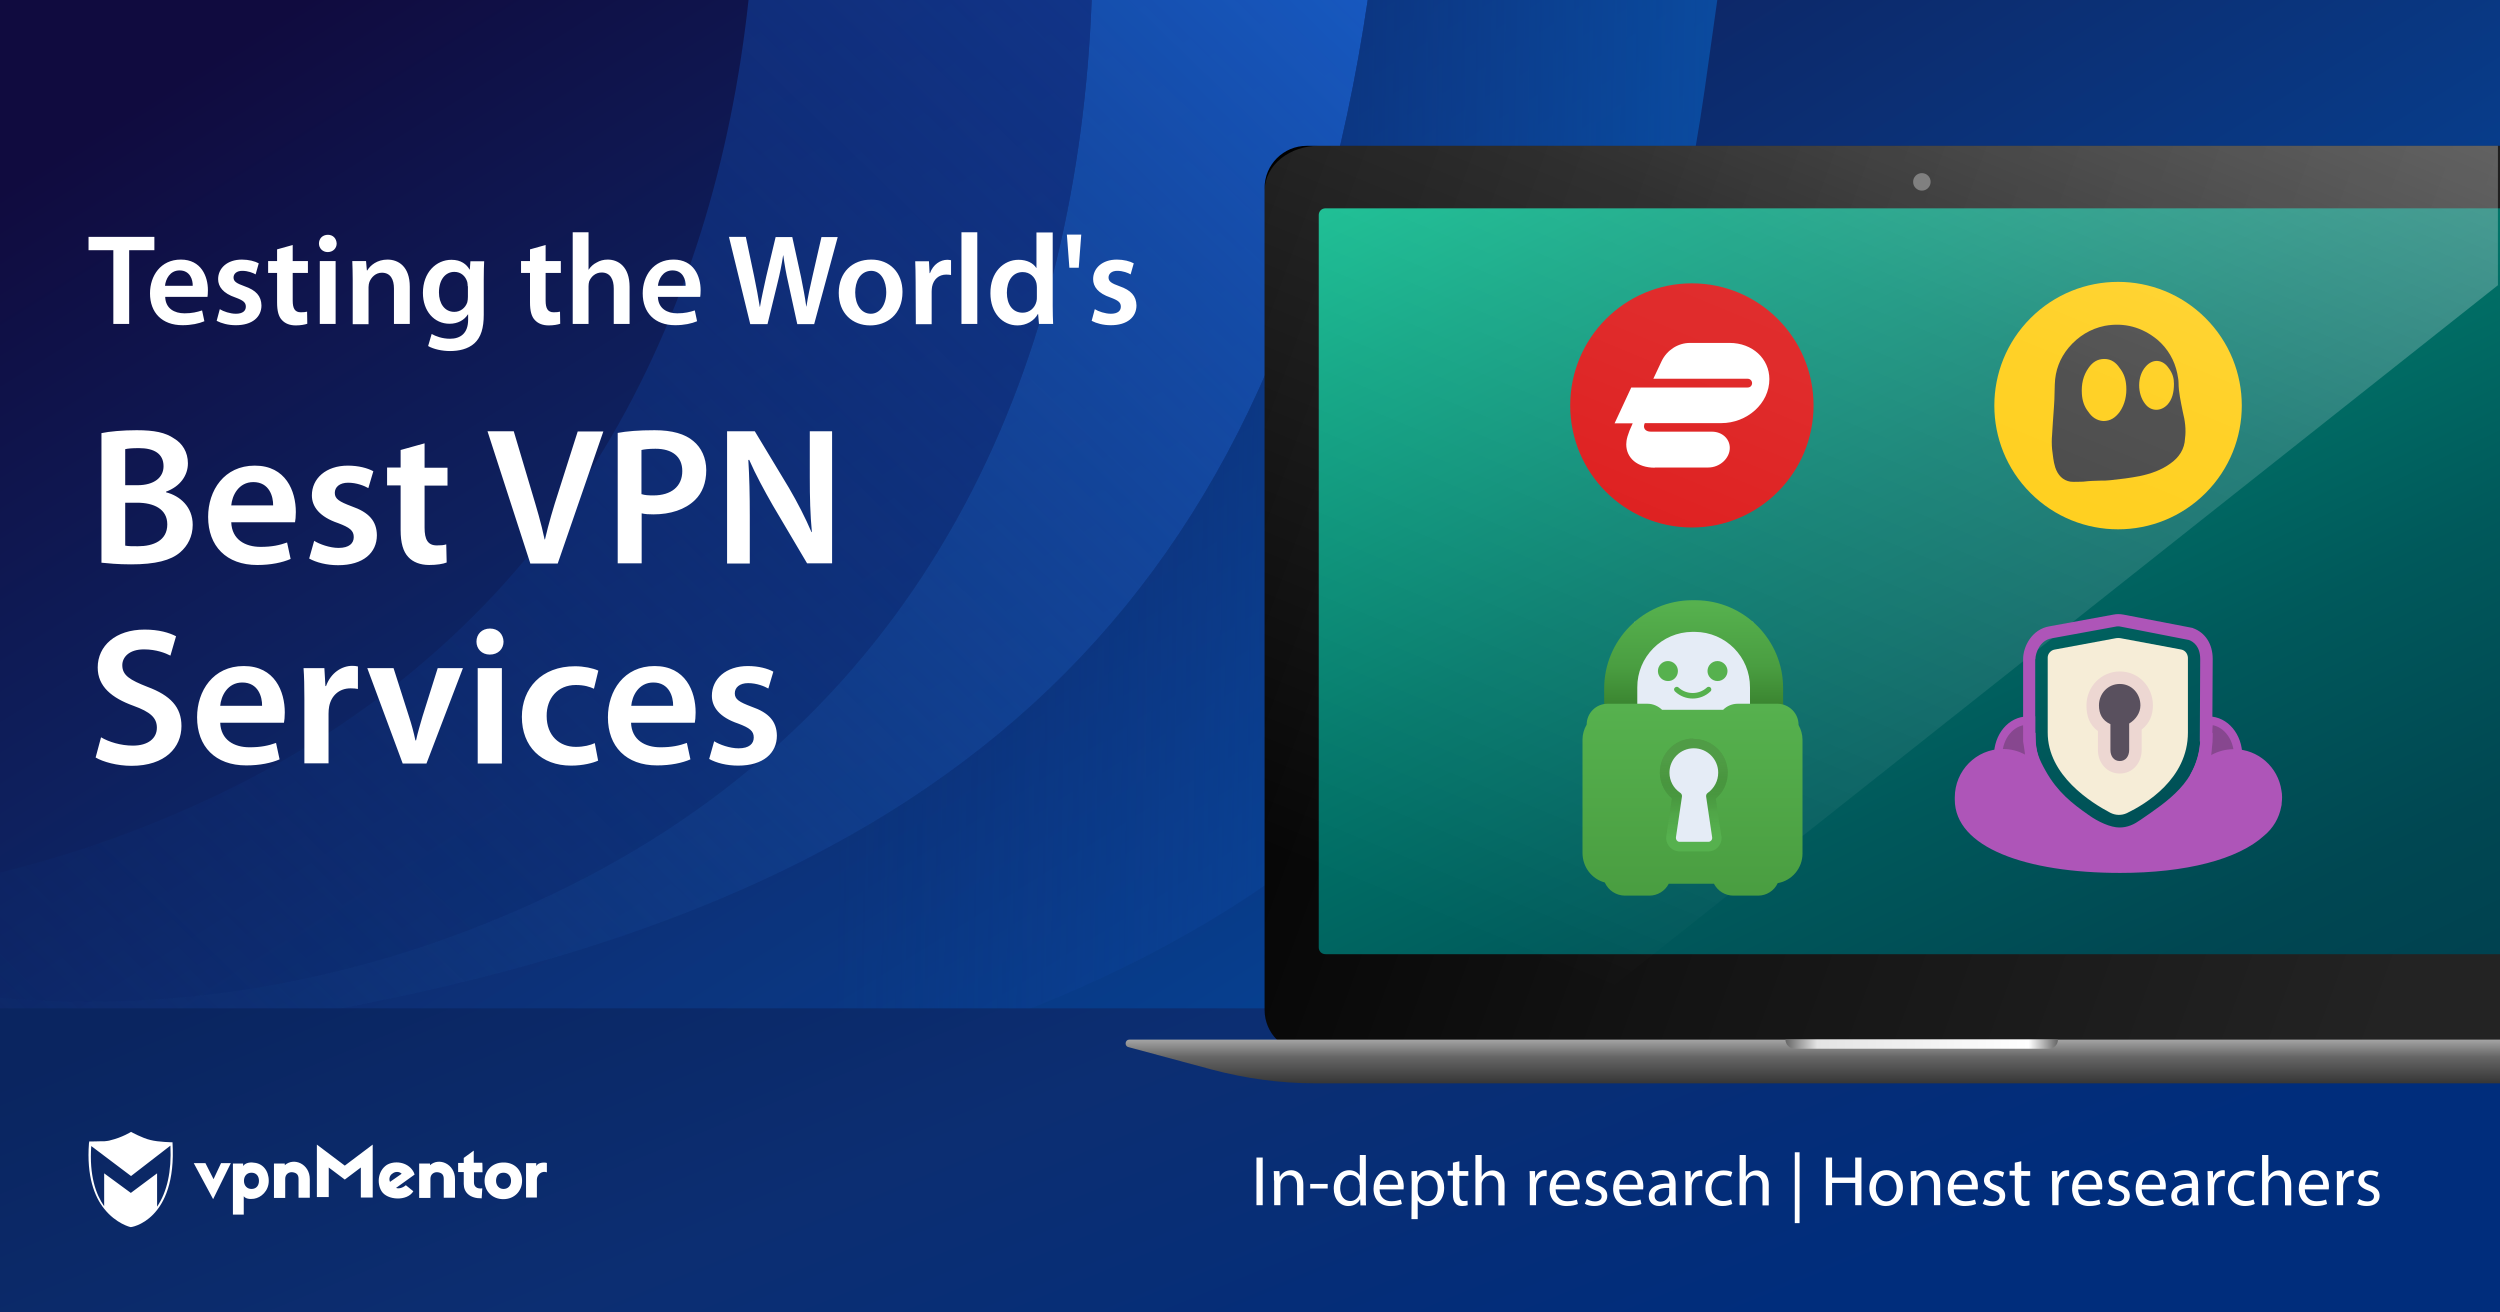
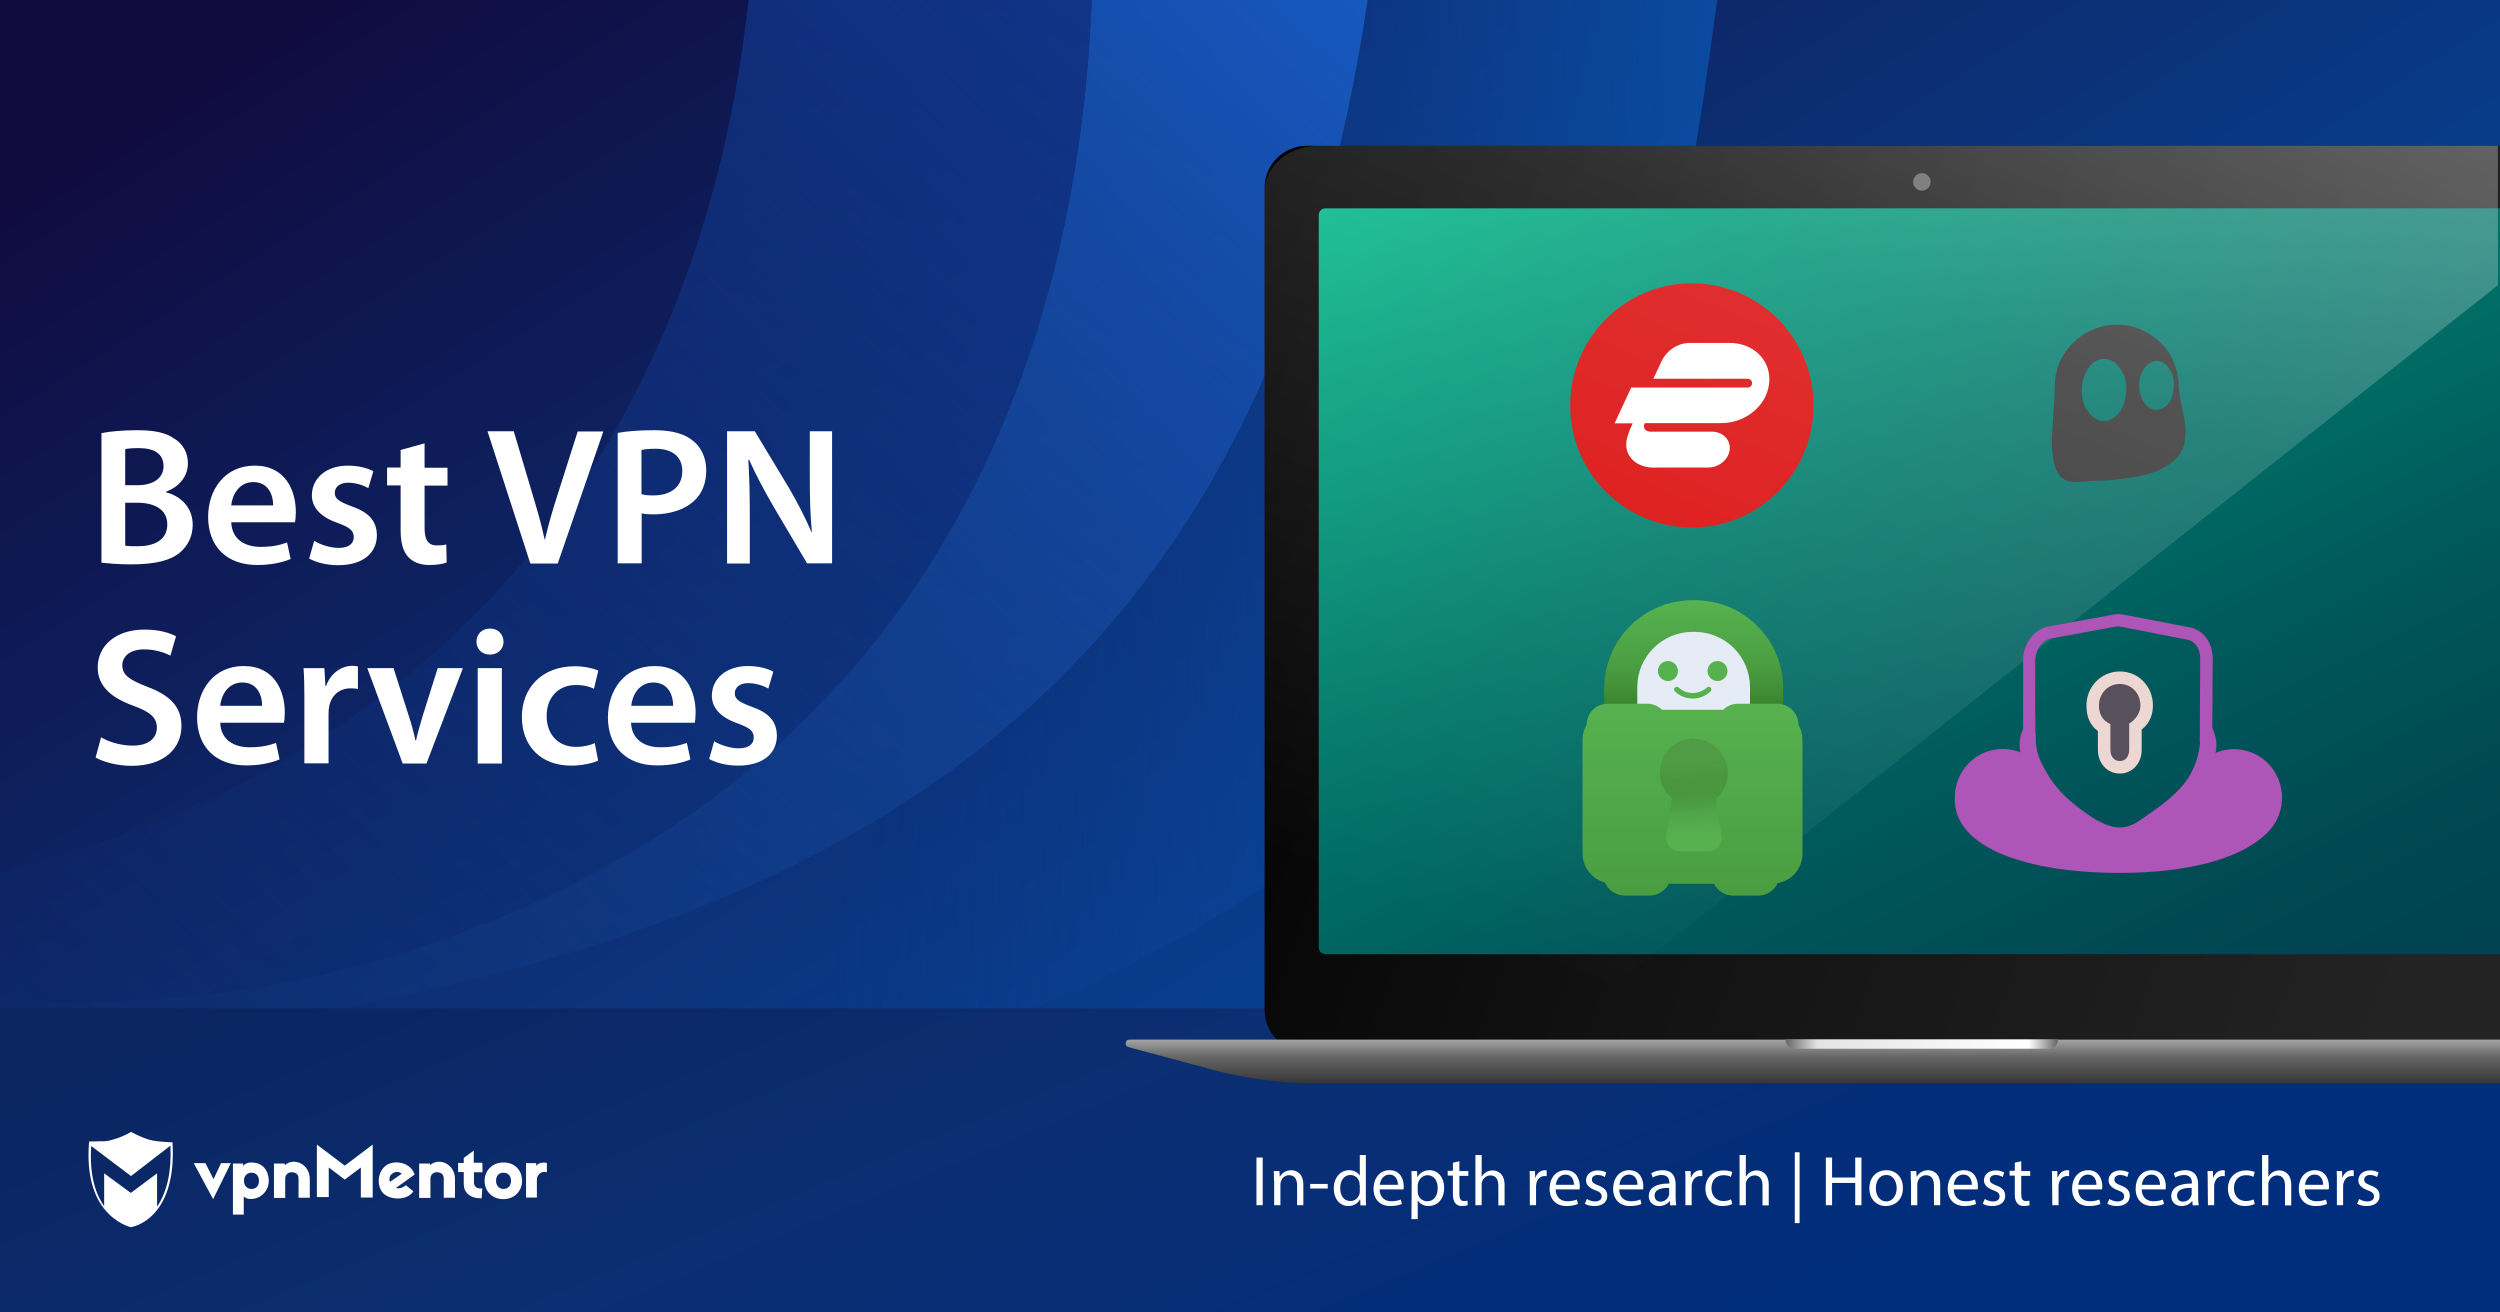
<svg xmlns="http://www.w3.org/2000/svg" version="1.1" id="Шар_1" x="0px" y="0px" viewBox="0 0 1200 630" style="enable-background:new 0 0 1200 630;" xml:space="preserve">
  <rect x="0" y="0" width="1200" height="630" fill="#808080" stroke="none" />
  <style type="text/css">
	.st0{fill:url(#SVGID_1_);}
	.st1{fill:url(#SVGID_2_);}
	.st2{fill:url(#SVGID_3_);}
	.st3{fill:url(#SVGID_4_);}
	.st4{fill:url(#SVGID_5_);}
	.st5{fill:#FFFFFF;}
	.st6{fill:url(#SVGID_6_);}
	.st7{fill:url(#SVGID_7_);}
	.st8{fill:#606060;}
	.st9{fill:url(#SVGID_8_);}
	.st10{fill:url(#SVGID_9_);}
	.st11{fill:#FFC900;}
	.st12{fill:#323232;}
	.st13{fill:#DB0B0B;}
	.st14{opacity:0.3;fill:url(#SVGID_10_);enable-background:new    ;}
	.st15{fill:#F6EDD7;}
	.st16{fill:#AE55B8;}
	.st17{fill:#87478F;stroke:#AE55B8;stroke-width:4;stroke-miterlimit:10;}
	.st18{fill:#59505E;}
	.st19{fill:#EDD7D2;}
	.st20{fill:#E5ECF6;}
	.st21{fill:url(#Path_29048_1_);}
	.st22{fill:url(#Path_29049_1_);}
	.st23{fill:#56B14E;}
	.st24{fill:url(#Path_28989_1_);}
	.st25{fill:url(#Path_28991_1_);}
</style>
  <linearGradient id="SVGID_1_" gradientUnits="userSpaceOnUse" x1="329.912" y1="-689.501" x2="769.168" y2="11.769" gradientTransform="matrix(1 0 0 1 0 573.307)">
    <stop offset="0" style="stop-color:#100B3F" />
    <stop offset="0.525" style="stop-color:#0C2E72" />
    <stop offset="0.995" style="stop-color:#024CA5" />
  </linearGradient>
  <path class="st0" d="M0,0h1200v630H0V0z" />
  <linearGradient id="SVGID_2_" gradientUnits="userSpaceOnUse" x1="650.455" y1="-687.501" x2="34" y2="-50.301" gradientTransform="matrix(1 0 0 1 0 573.307)">
    <stop offset="0" style="stop-color:#133C99" />
    <stop offset="1" style="stop-color:#0C2F75;stop-opacity:0.1" />
  </linearGradient>
  <path class="st1" d="M524,0c-6.4,168.4-73.1,336.9-250.8,425.4C183.7,470,88.7,486.8,0,479.1v-60.3c37.7-9.2,75.3-22.8,112-41  C272.8,297.7,342.8,151.9,359.3,0H524z" />
  <linearGradient id="SVGID_3_" gradientUnits="userSpaceOnUse" x1="649.869" y1="-579.722" x2="84.066" y2="5.122" gradientTransform="matrix(1 0 0 1 0 573.307)">
    <stop offset="0" style="stop-color:#1758BF" />
    <stop offset="1" style="stop-color:#12397F;stop-opacity:0.1" />
  </linearGradient>
  <path class="st2" d="M656.5,0c-44.9,303.7-214,435-508.4,486.8C97.7,495.6,48.2,498.9,0,497.1V479c88.7,7.8,183.7-9.1,273.2-53.7  C450.9,336.9,517.6,168.4,524,0H656.5z" />
  <linearGradient id="SVGID_4_" gradientUnits="userSpaceOnUse" x1="936.034" y1="-294.207" x2="402.684" y2="-302.197" gradientTransform="matrix(1 0 0 1 0 573.307)">
    <stop offset="0" style="stop-color:#0859B2" />
    <stop offset="1" style="stop-color:#0F3B93;stop-opacity:0.1" />
  </linearGradient>
  <path class="st3" d="M818.2,43.3c-43.9,306.8-213.1,439.1-508.9,491.1C199.3,553.7,92.6,546.5,0,518.2v-21.1  c48.2,1.8,97.7-1.5,148.1-10.4C442.5,435,611.6,303.7,656.5,0h167.8C824.3,0,820.3,28.3,818.2,43.3z" />
  <linearGradient id="SVGID_5_" gradientUnits="userSpaceOnUse" x1="662.164" y1="134.659" x2="498.428" y2="-262.448" gradientTransform="matrix(1 0 0 1 0 573.307)">
    <stop offset="0" style="stop-color:#002D7C" />
    <stop offset="0.525" style="stop-color:#0C2E72" />
    <stop offset="0.995" style="stop-color:#0A2560" />
  </linearGradient>
  <path class="st4" d="M0,484h1200v146.4H0V484z" />
  <g>
    <g>
      <path class="st5" d="M606.1,555.6v22.9h-3v-22.9H606.1z M611.5,566.6c0-1.7,0-3.1-0.1-4.5h2.7l0.2,2.7h0.1    c0.8-1.6,2.7-3.1,5.4-3.1c2.3,0,5.8,1.4,5.8,7v9.8h-3V569c0-2.7-1-4.9-3.8-4.9c-2,0-3.5,1.4-4,3.1c-0.1,0.4-0.2,0.9-0.2,1.4v9.9    h-3v-11.9H611.5L611.5,566.6z M637.3,568.3v2.2h-8.4v-2.2H637.3z M655.6,554.4v19.9c0,1.5,0,3.1,0.1,4.3H653l-0.1-2.9h-0.1    c-0.9,1.8-2.9,3.2-5.6,3.2c-4,0-7-3.4-7-8.4c0-5.5,3.4-8.8,7.4-8.8c2.5,0,4.2,1.2,5,2.5h0.1v-9.8H655.6L655.6,554.4z M652.6,568.8    c0-0.4,0-0.9-0.1-1.3c-0.4-1.9-2.1-3.5-4.3-3.5c-3.1,0-4.9,2.7-4.9,6.4c0,3.3,1.6,6.1,4.9,6.1c2,0,3.8-1.3,4.4-3.6    c0.1-0.4,0.1-0.8,0.1-1.3v-2.8L652.6,568.8L652.6,568.8z M662.2,570.9c0.1,4,2.7,5.7,5.6,5.7c2.1,0,3.4-0.4,4.6-0.8l0.5,2.1    c-1.1,0.5-2.9,1-5.5,1c-5.1,0-8.1-3.3-8.1-8.3s2.9-8.9,7.7-8.9c5.4,0,6.8,4.7,6.8,7.8c0,0.6-0.1,1.1-0.1,1.4H662.2z M671,568.7    c0-1.9-0.8-4.9-4.1-4.9c-3,0-4.4,2.8-4.6,4.9H671L671,568.7z M677.6,567.5c0-2.1-0.1-3.8-0.1-5.4h2.7l0.1,2.8h0.1    c1.2-2,3.2-3.2,5.8-3.2c4,0,7,3.4,7,8.4c0,5.9-3.6,8.8-7.5,8.8c-2.2,0-4.1-1-5.1-2.6h-0.1v8.9h-3L677.6,567.5z M680.5,571.9    c0,0.4,0.1,0.8,0.1,1.2c0.5,2.1,2.3,3.5,4.5,3.5c3.2,0,5-2.6,5-6.4c0-3.3-1.7-6.1-4.9-6.1c-2,0-3.9,1.5-4.5,3.7    c-0.1,0.4-0.2,0.8-0.2,1.2L680.5,571.9L680.5,571.9z M700.5,557.4v4.7h4.3v2.3h-4.3v8.9c0,2,0.6,3.2,2.2,3.2    c0.8,0,1.4-0.1,1.7-0.2l0.1,2.2c-0.6,0.2-1.5,0.4-2.7,0.4c-1.4,0-2.5-0.4-3.2-1.3c-0.8-0.9-1.2-2.3-1.2-4.3v-9h-2.5V562h2.5v-3.9    L700.5,557.4L700.5,557.4z M708.2,554.4h3v10.3h0.1c0.5-0.8,1.2-1.6,2.1-2.1c0.9-0.5,1.9-0.8,3.1-0.8c2.2,0,5.7,1.4,5.7,7v9.8h-3    v-9.5c0-2.7-1-4.9-3.8-4.9c-1.9,0-3.5,1.4-4,3c-0.2,0.4-0.2,0.8-0.2,1.4v9.9h-3L708.2,554.4L708.2,554.4z M734.3,567.2    c0-1.9,0-3.6-0.1-5.1h2.6l0.1,3.2h0.1c0.7-2.2,2.5-3.6,4.6-3.6c0.3,0,0.6,0,0.8,0.1v2.8c-0.3-0.1-0.6-0.1-1-0.1    c-2.1,0-3.6,1.6-4,3.8c-0.1,0.4-0.1,0.9-0.1,1.4v8.8h-3L734.3,567.2L734.3,567.2z M746.7,570.9c0.1,4,2.7,5.7,5.6,5.7    c2.1,0,3.4-0.4,4.6-0.8l0.5,2.1c-1.1,0.5-2.9,1-5.5,1c-5.1,0-8.1-3.3-8.1-8.3s2.9-8.9,7.7-8.9c5.4,0,6.8,4.7,6.8,7.8    c0,0.6-0.1,1.1-0.1,1.4H746.7z M755.5,568.7c0-1.9-0.8-4.9-4.1-4.9c-3,0-4.4,2.8-4.6,4.9H755.5L755.5,568.7z M761.7,575.5    c0.9,0.6,2.4,1.2,3.9,1.2c2.2,0,3.2-1.1,3.2-2.4c0-1.4-0.8-2.2-3.1-3c-3-1.1-4.4-2.7-4.4-4.7c0-2.7,2.1-4.8,5.7-4.8    c1.7,0,3.1,0.5,4,1l-0.7,2.2c-0.6-0.4-1.8-1-3.4-1c-1.8,0-2.8,1-2.8,2.2c0,1.4,1,2,3.1,2.8c2.9,1.1,4.3,2.5,4.3,5    c0,2.9-2.2,4.9-6.2,4.9c-1.8,0-3.5-0.4-4.6-1.1L761.7,575.5L761.7,575.5z M777.2,570.9c0.1,4,2.7,5.7,5.6,5.7    c2.1,0,3.4-0.4,4.6-0.8l0.5,2.1c-1.1,0.5-2.9,1-5.5,1c-5.1,0-8.1-3.3-8.1-8.3s2.9-8.9,7.7-8.9c5.4,0,6.8,4.7,6.8,7.8    c0,0.6-0.1,1.1-0.1,1.4H777.2z M786,568.7c0-1.9-0.8-4.9-4.1-4.9c-3,0-4.4,2.8-4.6,4.9H786L786,568.7z M801.7,578.6l-0.2-2.1h-0.1    c-0.9,1.3-2.7,2.4-5,2.4c-3.3,0-5-2.3-5-4.7c0-4,3.5-6.2,9.9-6.1v-0.3c0-1.4-0.4-3.8-3.7-3.8c-1.5,0-3.1,0.5-4.3,1.2l-0.7-2    c1.4-0.9,3.3-1.5,5.4-1.5c5,0,6.3,3.4,6.3,6.7v6.2c0,1.4,0.1,2.8,0.3,3.9L801.7,578.6L801.7,578.6z M801.2,570.2    c-3.3-0.1-7,0.5-7,3.7c0,1.9,1.3,2.9,2.8,2.9c2.1,0,3.5-1.4,4-2.8c0.1-0.3,0.2-0.6,0.2-1V570.2L801.2,570.2z M809,567.2    c0-1.9,0-3.6-0.1-5.1h2.6l0.1,3.2h0.1c0.7-2.2,2.5-3.6,4.6-3.6c0.3,0,0.6,0,0.8,0.1v2.8c-0.3-0.1-0.6-0.1-1-0.1    c-2.1,0-3.6,1.6-4,3.8c-0.1,0.4-0.1,0.9-0.1,1.4v8.8h-3L809,567.2L809,567.2z M831.5,577.9c-0.8,0.4-2.5,1-4.7,1    c-5,0-8.2-3.4-8.2-8.4c0-5.1,3.5-8.7,8.8-8.7c1.8,0,3.3,0.4,4.1,0.8l-0.7,2.3c-0.7-0.4-1.8-0.8-3.5-0.8c-3.8,0-5.8,2.8-5.8,6.2    c0,3.8,2.4,6.2,5.7,6.2c1.7,0,2.8-0.4,3.7-0.8L831.5,577.9L831.5,577.9z M835,554.4h3v10.3h0.1c0.5-0.8,1.2-1.6,2.1-2.1    c0.9-0.5,1.9-0.8,3.1-0.8c2.2,0,5.7,1.4,5.7,7v9.8h-3v-9.5c0-2.7-1-4.9-3.8-4.9c-1.9,0-3.5,1.4-4,3c-0.2,0.4-0.2,0.8-0.2,1.4v9.9    h-3L835,554.4L835,554.4z M863.8,553.1v34h-2.3v-34H863.8z M879.4,555.6v9.6h11.1v-9.6h3v22.9h-3v-10.7h-11.1v10.7h-3v-22.9H879.4    z M913.4,570.2c0,6.1-4.2,8.7-8.2,8.7c-4.5,0-7.9-3.3-7.9-8.5c0-5.5,3.6-8.7,8.2-8.7C910.2,561.7,913.4,565.2,913.4,570.2z     M900.4,570.4c0,3.6,2.1,6.3,5,6.3s5-2.7,5-6.4c0-2.8-1.4-6.3-4.9-6.3C901.9,564,900.4,567.2,900.4,570.4z M917.2,566.6    c0-1.7,0-3.1-0.1-4.5h2.7l0.2,2.7h0.1c0.8-1.6,2.7-3.1,5.4-3.1c2.3,0,5.8,1.4,5.8,7v9.8h-3V569c0-2.7-1-4.9-3.8-4.9    c-2,0-3.5,1.4-4,3.1c-0.1,0.4-0.2,0.9-0.2,1.4v9.9h-3v-11.9H917.2L917.2,566.6z M937.8,570.9c0.1,4,2.7,5.7,5.6,5.7    c2.1,0,3.4-0.4,4.6-0.8l0.5,2.1c-1.1,0.5-2.9,1-5.5,1c-5.1,0-8.1-3.3-8.1-8.3s2.9-8.9,7.7-8.9c5.4,0,6.8,4.7,6.8,7.8    c0,0.6-0.1,1.1-0.1,1.4H937.8z M946.5,568.7c0-1.9-0.8-4.9-4.1-4.9c-3,0-4.4,2.8-4.6,4.9H946.5L946.5,568.7z M952.7,575.5    c0.9,0.6,2.4,1.2,3.9,1.2c2.2,0,3.2-1.1,3.2-2.4c0-1.4-0.8-2.2-3.1-3c-3-1.1-4.4-2.7-4.4-4.7c0-2.7,2.1-4.8,5.7-4.8    c1.7,0,3.1,0.5,4,1l-0.7,2.2c-0.6-0.4-1.8-1-3.4-1c-1.8,0-2.8,1-2.8,2.2c0,1.4,1,2,3.1,2.8c2.9,1.1,4.3,2.5,4.3,5    c0,2.9-2.2,4.9-6.2,4.9c-1.8,0-3.5-0.4-4.6-1.1L952.7,575.5L952.7,575.5z M970.2,557.4v4.7h4.3v2.3h-4.3v8.9c0,2,0.6,3.2,2.2,3.2    c0.8,0,1.4-0.1,1.7-0.2l0.1,2.2c-0.6,0.2-1.5,0.4-2.7,0.4c-1.4,0-2.5-0.4-3.2-1.3c-0.8-0.9-1.2-2.3-1.2-4.3v-9h-2.5V562h2.5v-3.9    L970.2,557.4L970.2,557.4z M985,567.2c0-1.9,0-3.6-0.1-5.1h2.6l0.1,3.2h0.1c0.7-2.2,2.5-3.6,4.6-3.6c0.3,0,0.6,0,0.9,0.1v2.8    c-0.3-0.1-0.6-0.1-1-0.1c-2.1,0-3.6,1.6-4,3.8c-0.1,0.4-0.1,0.9-0.1,1.4v8.8h-3L985,567.2L985,567.2z M997.5,570.9    c0.1,4,2.7,5.7,5.6,5.7c2.1,0,3.4-0.4,4.6-0.8l0.5,2.1c-1.1,0.5-2.9,1-5.5,1c-5.1,0-8.1-3.3-8.1-8.3s2.9-8.9,7.7-8.9    c5.4,0,6.8,4.7,6.8,7.8c0,0.6-0.1,1.1-0.1,1.4H997.5z M1006.3,568.7c0-1.9-0.8-4.9-4.1-4.9c-3,0-4.4,2.8-4.6,4.9H1006.3    L1006.3,568.7z M1012.5,575.5c0.9,0.6,2.4,1.2,3.9,1.2c2.2,0,3.2-1.1,3.2-2.4c0-1.4-0.8-2.2-3.1-3c-3-1.1-4.4-2.7-4.4-4.7    c0-2.7,2.1-4.8,5.7-4.8c1.7,0,3.1,0.5,4,1l-0.7,2.2c-0.6-0.4-1.8-1-3.4-1c-1.8,0-2.8,1-2.8,2.2c0,1.4,1,2,3.1,2.8    c2.9,1.1,4.3,2.5,4.3,5c0,2.9-2.2,4.9-6.2,4.9c-1.8,0-3.5-0.4-4.6-1.1L1012.5,575.5L1012.5,575.5z M1028,570.9    c0.1,4,2.7,5.7,5.6,5.7c2.1,0,3.4-0.4,4.6-0.8l0.5,2.1c-1.1,0.5-2.9,1-5.5,1c-5.1,0-8.1-3.3-8.1-8.3s2.9-8.9,7.7-8.9    c5.4,0,6.8,4.7,6.8,7.8c0,0.6-0.1,1.1-0.1,1.4H1028z M1036.8,568.7c0-1.9-0.8-4.9-4.1-4.9c-3,0-4.4,2.8-4.6,4.9H1036.8z     M1052.5,578.6l-0.2-2.1h-0.1c-0.9,1.3-2.7,2.4-5,2.4c-3.3,0-5-2.3-5-4.7c0-4,3.5-6.2,9.9-6.1v-0.3c0-1.4-0.4-3.8-3.7-3.8    c-1.5,0-3.1,0.5-4.3,1.2l-0.7-2c1.4-0.9,3.3-1.5,5.4-1.5c5,0,6.3,3.4,6.3,6.7v6.2c0,1.4,0.1,2.8,0.3,3.9L1052.5,578.6    L1052.5,578.6z M1052,570.2c-3.3-0.1-7,0.5-7,3.7c0,1.9,1.3,2.9,2.8,2.9c2.1,0,3.5-1.4,4-2.8c0.1-0.3,0.2-0.6,0.2-1V570.2    L1052,570.2z M1059.7,567.2c0-1.9,0-3.6-0.1-5.1h2.6l0.1,3.2h0.1c0.7-2.2,2.5-3.6,4.6-3.6c0.3,0,0.6,0,0.9,0.1v2.8    c-0.3-0.1-0.6-0.1-1-0.1c-2.1,0-3.6,1.6-4,3.8c-0.1,0.4-0.1,0.9-0.1,1.4v8.8h-3L1059.7,567.2L1059.7,567.2z M1082.3,577.9    c-0.8,0.4-2.5,1-4.7,1c-5,0-8.2-3.4-8.2-8.4c0-5.1,3.5-8.7,8.8-8.7c1.8,0,3.3,0.4,4.1,0.8l-0.7,2.3c-0.7-0.4-1.8-0.8-3.5-0.8    c-3.8,0-5.8,2.8-5.8,6.2c0,3.8,2.4,6.2,5.7,6.2c1.7,0,2.8-0.4,3.7-0.8L1082.3,577.9z M1085.8,554.4h3v10.3h0.1    c0.5-0.8,1.2-1.6,2.1-2.1s1.9-0.8,3.1-0.8c2.2,0,5.7,1.4,5.7,7v9.8h-3v-9.5c0-2.7-1-4.9-3.8-4.9c-1.9,0-3.5,1.4-4,3    c-0.2,0.4-0.2,0.8-0.2,1.4v9.9h-3L1085.8,554.4L1085.8,554.4z M1106.3,570.9c0.1,4,2.7,5.7,5.6,5.7c2.1,0,3.4-0.4,4.6-0.8l0.5,2.1    c-1.1,0.5-2.9,1-5.5,1c-5.1,0-8.1-3.3-8.1-8.3s2.9-8.9,7.7-8.9c5.4,0,6.8,4.7,6.8,7.8c0,0.6-0.1,1.1-0.1,1.4H1106.3z     M1115.1,568.7c0-1.9-0.8-4.9-4.1-4.9c-3,0-4.4,2.8-4.6,4.9H1115.1z M1121.7,567.2c0-1.9,0-3.6-0.1-5.1h2.6l0.1,3.2h0.1    c0.7-2.2,2.5-3.6,4.6-3.6c0.3,0,0.6,0,0.8,0.1v2.8c-0.3-0.1-0.6-0.1-1-0.1c-2.1,0-3.6,1.6-4,3.8c-0.1,0.4-0.1,0.9-0.1,1.4v8.8h-3    V567.2L1121.7,567.2z M1132.4,575.5c0.9,0.6,2.4,1.2,3.9,1.2c2.2,0,3.2-1.1,3.2-2.4c0-1.4-0.8-2.2-3.1-3c-3-1.1-4.4-2.7-4.4-4.7    c0-2.7,2.1-4.8,5.7-4.8c1.7,0,3.1,0.5,4,1l-0.7,2.2c-0.6-0.4-1.8-1-3.4-1c-1.8,0-2.8,1-2.8,2.2c0,1.4,1,2,3.1,2.8    c2.9,1.1,4.3,2.5,4.3,5c0,2.9-2.2,4.9-6.2,4.9c-1.8,0-3.5-0.4-4.6-1.1L1132.4,575.5L1132.4,575.5z" />
    </g>
    <g>
-       <path class="st5" d="M54.4,120.1H42.5v-6.4h31.6v6.4H62v35.4h-7.6V120.1z M79.3,142.6c0.2,5.5,4.4,7.8,9.3,7.8    c3.5,0,6-0.6,8.4-1.4l1.1,5.2c-2.6,1.1-6.2,1.9-10.5,1.9c-9.8,0-15.6-6-15.6-15.3c0-8.4,5.1-16.2,14.8-16.2c9.8,0,13,8.1,13,14.7    c0,1.4-0.1,2.5-0.2,3.2H79.3V142.6z M92.5,137.2c0.1-2.8-1.2-7.4-6.3-7.4c-4.7,0-6.7,4.3-7,7.4H92.5z M105.5,148.4    c1.7,1.1,5,2.2,7.7,2.2c3.3,0,4.8-1.4,4.8-3.4s-1.2-3-5-4.4c-5.9-2-8.3-5.2-8.3-8.8c0-5.3,4.4-9.4,11.4-9.4c3.3,0,6.3,0.8,8.1,1.8    l-1.5,5.3c-1.2-0.7-3.7-1.7-6.4-1.7s-4.2,1.4-4.2,3.2c0,1.9,1.4,2.8,5.3,4.2c5.5,1.9,8,4.7,8.1,9.2c0,5.5-4.3,9.5-12.3,9.5    c-3.7,0-6.9-0.9-9.2-2.1L105.5,148.4L105.5,148.4z M140.5,117.6v7.7h7.3v5.7h-7.3v13.3c0,3.7,1,5.6,3.9,5.6c1.4,0,2.1-0.1,3-0.3    l0.1,5.8c-1.1,0.4-3.2,0.8-5.5,0.8c-2.9,0-5.1-0.9-6.6-2.5c-1.7-1.7-2.4-4.5-2.4-8.5V131h-4.3v-5.7h4.3v-5.6    C133,119.7,140.5,117.6,140.5,117.6z M161.6,116.9c0,2.2-1.7,4.1-4.3,4.1c-2.5,0-4.2-1.9-4.2-4.1c0-2.4,1.7-4.2,4.3-4.2    C159.9,112.7,161.5,114.5,161.6,116.9z M153.5,155.5v-30.2h7.6v30.2H153.5z M169.3,134.3c0-3.5-0.1-6.4-0.2-9h6.6l0.4,4.5h0.2    c1.4-2.4,4.7-5.2,9.7-5.2c5.3,0,10.7,3.4,10.7,13v17.9h-7.6v-17c0-4.3-1.6-7.6-5.8-7.6c-3,0-5.1,2.2-6,4.5    c-0.2,0.6-0.4,1.5-0.4,2.4v17.8h-7.6L169.3,134.3L169.3,134.3z M232.2,151.1c0,6.3-1.3,10.8-4.5,13.7c-3.1,2.8-7.5,3.7-11.7,3.7    c-3.8,0-7.9-0.9-10.5-2.4l1.7-5.8c1.9,1.1,5.1,2.3,8.8,2.3c5,0,8.7-2.6,8.7-9.1v-2.6h-0.1c-1.7,2.7-4.8,4.5-8.8,4.5    c-7.5,0-12.8-6.2-12.8-14.8c0-9.9,6.4-15.9,13.7-15.9c4.6,0,7.3,2.2,8.7,4.7h0.1l0.3-4h6.6c-0.1,2-0.2,4.5-0.2,8.7V151.1    L232.2,151.1z M224.5,137.4c0-0.7-0.1-1.4-0.2-2c-0.8-2.8-3-4.9-6.2-4.9c-4.3,0-7.4,3.7-7.4,9.9c0,5.1,2.6,9.3,7.4,9.3    c2.9,0,5.3-1.9,6.2-4.6c0.2-0.7,0.3-1.8,0.3-2.7v-5H224.5z M261.9,117.6v7.7h7.3v5.7h-7.3v13.3c0,3.7,1,5.6,3.9,5.6    c1.4,0,2.1-0.1,3-0.3l0.1,5.8c-1.1,0.4-3.2,0.8-5.5,0.8c-2.9,0-5.1-0.9-6.6-2.5c-1.7-1.7-2.4-4.5-2.4-8.5V131h-4.3v-5.7h4.3v-5.6    C254.4,119.7,261.9,117.6,261.9,117.6z M274.9,111.5h7.6v17.9h0.1c0.9-1.4,2.2-2.6,3.8-3.4c1.5-0.9,3.3-1.4,5.3-1.4    c5.1,0,10.5,3.4,10.5,13.1v17.8h-7.6v-17c0-4.3-1.6-7.7-5.8-7.7c-3,0-5.1,2-6,4.3c-0.2,0.7-0.3,1.5-0.3,2.3v18.1h-7.6V111.5    L274.9,111.5z M315.8,142.6c0.2,5.5,4.4,7.8,9.3,7.8c3.5,0,6-0.6,8.4-1.4l1.1,5.2c-2.6,1.1-6.2,1.9-10.5,1.9    c-9.8,0-15.6-6-15.6-15.3c0-8.4,5.1-16.2,14.8-16.2c9.8,0,13,8.1,13,14.7c0,1.4-0.1,2.5-0.2,3.2h-20.3L315.8,142.6L315.8,142.6z     M329.1,137.2c0.1-2.8-1.2-7.4-6.3-7.4c-4.7,0-6.7,4.3-7,7.4H329.1z M360.1,155.5l-10.2-41.8h8.1l4,19c1.1,5.1,2,10.4,2.7,14.6    h0.1c0.7-4.4,1.9-9.4,3-14.6l4.5-18.9h8l4.2,19.2c1,5,1.9,9.6,2.5,14.1h0.1c0.7-4.6,1.7-9.4,2.9-14.5l4.3-18.8h7.8l-11.3,41.8    h-8.1l-4.3-19.7c-1.1-4.8-1.8-8.7-2.4-13.3h-0.1c-0.7,4.5-1.5,8.5-2.7,13.3l-4.8,19.7h-8.3L360.1,155.5L360.1,155.5z M433.2,140.1    c0,11.1-7.8,16.1-15.5,16.1c-8.5,0-15.1-5.8-15.1-15.6c0-9.9,6.5-16,15.6-16C427.2,124.6,433.2,131,433.2,140.1z M410.5,140.4    c0,5.8,2.9,10.2,7.5,10.2c4.3,0,7.4-4.2,7.4-10.4c0-4.7-2.1-10.2-7.3-10.2C412.6,130.2,410.5,135.4,410.5,140.4z M439.5,135.1    c0-4.1-0.1-7.1-0.2-9.7h6.6l0.3,5.7h0.2c1.5-4.2,5-6.4,8.3-6.4c0.7,0,1.2,0.1,1.8,0.2v7.1c-0.7-0.1-1.4-0.2-2.3-0.2    c-3.6,0-6.1,2.3-6.8,5.8c-0.1,0.7-0.2,1.5-0.2,2.3v15.7h-7.6L439.5,135.1L439.5,135.1z M461.5,111.5h7.6v44h-7.6V111.5z     M505.3,111.5V147c0,3.1,0.1,6.4,0.2,8.5h-6.8l-0.4-4.8h-0.1c-1.8,3.3-5.5,5.5-9.8,5.5c-7.3,0-13-6.1-13-15.4    c-0.1-10.1,6.3-16.1,13.5-16.1c4.2,0,7.1,1.7,8.5,3.9h0.1v-17h7.8L505.3,111.5L505.3,111.5z M497.7,137.9c0-0.6-0.1-1.4-0.2-2    c-0.7-2.9-3.1-5.3-6.6-5.3c-4.9,0-7.6,4.3-7.6,9.9c0,5.6,2.7,9.6,7.6,9.6c3.1,0,5.8-2.1,6.6-5.4c0.2-0.7,0.2-1.4,0.2-2.2V137.9z     M519,112.6l-1.2,15.9h-4.5l-1.2-15.9H519z M525.5,148.4c1.7,1.1,5,2.2,7.7,2.2c3.3,0,4.8-1.4,4.8-3.4s-1.2-3-5-4.4    c-5.9-2-8.3-5.2-8.3-8.8c0-5.3,4.4-9.4,11.4-9.4c3.3,0,6.3,0.8,8.1,1.8l-1.5,5.3c-1.2-0.7-3.7-1.7-6.4-1.7s-4.2,1.4-4.2,3.2    c0,1.9,1.4,2.8,5.3,4.2c5.5,1.9,8,4.7,8.1,9.2c0,5.5-4.3,9.5-12.3,9.5c-3.7,0-6.9-0.9-9.2-2.1L525.5,148.4L525.5,148.4z" />
-     </g>
+       </g>
    <g>
      <path class="st5" d="M48.7,207.9c3.7-0.8,10.3-1.4,16.9-1.4c8.5,0,13.8,1.1,18,4c3.9,2.3,6.6,6.5,6.6,11.9    c0,5.8-3.7,11.1-10.5,13.6v0.3c6.7,1.7,12.8,7,12.8,15.6c0,5.6-2.4,10.1-6,13.2c-4.5,3.9-11.9,5.8-23.6,5.8    c-6.4,0-11.2-0.5-14.2-0.8V207.9L48.7,207.9z M60.1,232.9H66c8.1,0,12.5-3.8,12.5-9.1c0-6-4.5-8.7-11.8-8.7    c-3.4,0-5.4,0.2-6.6,0.5V232.9z M60.1,261.9c1.5,0.3,3.5,0.3,6.1,0.3c7.4,0,14.1-2.7,14.1-10.5c0-7.4-6.5-10.4-14.5-10.4h-5.7    C60.1,241.3,60.1,261.9,60.1,261.9z M111,250.7c0.3,8.3,6.7,11.8,14.1,11.8c5.4,0,9.1-0.8,12.7-2.1l1.7,7.9    c-3.9,1.7-9.4,2.9-16,2.9c-14.9,0-23.6-9.1-23.6-23.1c0-12.7,7.7-24.6,22.4-24.6c14.9,0,19.7,12.2,19.7,22.3    c0,2.2-0.2,3.9-0.4,4.9L111,250.7L111,250.7z M131.1,242.6c0.1-4.2-1.8-11.2-9.5-11.2c-7.1,0-10.2,6.5-10.6,11.2H131.1z     M150.8,259.6c2.5,1.6,7.5,3.4,11.7,3.4c5.1,0,7.3-2.2,7.3-5.2c0-3.1-1.9-4.6-7.5-6.7c-8.9-3-12.6-7.9-12.6-13.3    c0-8.1,6.7-14.3,17.3-14.3c5.1,0,9.5,1.2,12.2,2.7l-2.4,8.1c-1.9-1.1-5.6-2.6-9.7-2.6s-6.4,2.1-6.4,4.9c0,2.9,2.2,4.2,8,6.4    c8.4,2.9,12.1,7.1,12.2,13.9c0,8.4-6.5,14.4-18.6,14.4c-5.5,0-10.5-1.3-13.9-3.2L150.8,259.6L150.8,259.6z M203.8,212.8v11.7h11    v8.6h-11v20.2c0,5.6,1.5,8.5,5.9,8.5c2.1,0,3.2-0.1,4.5-0.5l0.2,8.7c-1.7,0.7-4.8,1.2-8.4,1.2c-4.3,0-7.8-1.4-10-3.8    c-2.5-2.6-3.7-6.9-3.7-12.9V233h-6.5v-8.6h6.5V216L203.8,212.8z M254.5,270.3L234,207h12.6l8.6,28.9c2.4,8,4.6,15.3,6.2,23h0.2    c1.7-7.5,4-15.2,6.5-22.9l9.2-28.9h12.3l-21.9,63.4h-13.2L254.5,270.3L254.5,270.3z M296.5,207.8c4.2-0.8,10-1.3,17.7-1.3    c8.5,0,14.6,1.8,18.6,5.2c3.8,3.1,6.2,8.1,6.2,14c0,6-1.9,10.9-5.4,14.3c-4.7,4.6-11.8,6.9-20,6.9c-2.2,0-4-0.1-5.6-0.5v24h-11.5    L296.5,207.8L296.5,207.8z M308,237.2c1.5,0.5,3.3,0.6,5.6,0.6c8.6,0,13.9-4.3,13.9-11.7c0-7-4.9-10.7-12.9-10.7    c-3.2,0-5.5,0.3-6.7,0.6v21.2L308,237.2L308,237.2z M349,270.3V207h13.3l16.4,27.2c4.1,7,7.9,14.4,10.8,21.2h0.2    c-0.8-8.5-1-16.6-1-26.3V207h10.7v63.4h-12l-16.5-27.9c-4-7-8.2-14.7-11.3-21.8l-0.4,0.1c0.5,8.2,0.7,16.5,0.7,27v22.7H349V270.3z     M48.5,353.9c3.7,2.2,9.4,4,15.3,4c7.3,0,11.5-3.5,11.5-8.6c0-4.8-3.2-7.6-11.2-10.5c-10.5-3.8-17.2-9.3-17.2-18.4    c0-10.4,8.6-18.2,22.5-18.2c6.9,0,11.8,1.5,15.1,3.2l-2.7,9.3c-2.3-1.2-6.8-3-12.7-3c-7.3,0-10.4,3.9-10.4,7.6    c0,4.9,3.7,7.1,12.1,10.4c11,4.1,16.3,9.7,16.3,18.8c0,10.2-7.7,19.1-24,19.1c-6.8,0-13.7-1.9-17.2-4L48.5,353.9L48.5,353.9z     M105.7,346.9c0.3,8.3,6.7,11.8,14.1,11.8c5.4,0,9.1-0.8,12.7-2.1l1.7,7.9c-3.9,1.7-9.4,2.9-16,2.9c-14.9,0-23.6-9.1-23.6-23.1    c0-12.7,7.7-24.6,22.4-24.6c14.9,0,19.7,12.2,19.7,22.3c0,2.2-0.2,3.9-0.4,4.9L105.7,346.9L105.7,346.9z M125.8,338.8    c0.1-4.2-1.8-11.2-9.5-11.2c-7.1,0-10.2,6.5-10.6,11.2H125.8z M146.1,335.5c0-6.2-0.1-10.7-0.4-14.8h10l0.5,8.6h0.3    c2.3-6.4,7.6-9.7,12.6-9.7c1.1,0,1.8,0.1,2.7,0.3v10.8c-1-0.2-2.1-0.3-3.5-0.3c-5.5,0-9.3,3.5-10.3,8.7c-0.2,1-0.3,2.3-0.3,3.5    v23.8h-11.6V335.5z M188.9,320.7l7.4,23.2c1.3,4,2.3,7.7,3.1,11.5h0.3c0.8-3.8,1.9-7.3,3.1-11.5l7.3-23.2h12.1l-17.5,45.8h-11.4    l-17-45.8H188.9L188.9,320.7z M241.7,308c0,3.4-2.5,6.2-6.6,6.2c-3.9,0-6.4-2.8-6.4-6.2c0-3.6,2.6-6.3,6.5-6.3    S241.6,304.4,241.7,308z M229.3,366.5v-45.8h11.6v45.8H229.3z M287.1,365.1c-2.4,1.1-7.2,2.4-13,2.4c-14.3,0-23.6-9.2-23.6-23.4    c0-13.7,9.4-24.3,25.5-24.3c4.2,0,8.6,0.9,11.2,2.1l-2.1,8.7c-1.9-0.9-4.6-1.8-8.7-1.8c-8.8,0-14.1,6.5-14,14.9    c0,9.4,6.1,14.8,14,14.8c3.9,0,6.9-0.8,9.1-1.8L287.1,365.1L287.1,365.1z M302.9,346.9c0.3,8.3,6.7,11.8,14.1,11.8    c5.4,0,9.1-0.8,12.7-2.1l1.7,7.9c-3.9,1.7-9.4,2.9-16,2.9c-14.9,0-23.6-9.1-23.6-23.1c0-12.7,7.7-24.6,22.4-24.6    c14.9,0,19.7,12.2,19.7,22.3c0,2.2-0.2,3.9-0.4,4.9L302.9,346.9L302.9,346.9z M323.1,338.8c0.1-4.2-1.8-11.2-9.5-11.2    c-7.1,0-10.2,6.5-10.6,11.2H323.1z M342.8,355.8c2.5,1.6,7.5,3.4,11.7,3.4c5.1,0,7.3-2.2,7.3-5.2c0-3.1-1.9-4.6-7.5-6.7    c-8.9-3-12.6-7.9-12.6-13.3c0-8.1,6.7-14.3,17.3-14.3c5.1,0,9.5,1.2,12.2,2.7l-2.4,8.1c-1.9-1.1-5.6-2.6-9.7-2.6s-6.4,2.1-6.4,4.9    c0,2.9,2.2,4.2,8,6.4c8.4,2.9,12.1,7.1,12.2,13.9c0,8.4-6.5,14.4-18.6,14.4c-5.5,0-10.5-1.3-13.9-3.2L342.8,355.8L342.8,355.8z" />
    </g>
  </g>
  <linearGradient id="SVGID_6_" gradientUnits="userSpaceOnUse" x1="779.811" y1="-555.317" x2="1041.189" y2="-16.297" gradientTransform="matrix(1 0 0 1 0 573.307)">
    <stop offset="0" style="stop-color:#00BA88" />
    <stop offset="0.145" style="stop-color:#00A07C" />
    <stop offset="0.409" style="stop-color:#007769" />
    <stop offset="0.649" style="stop-color:#00595B" />
    <stop offset="0.854" style="stop-color:#004752" />
    <stop offset="1" style="stop-color:#00404F" />
  </linearGradient>
  <path class="st6" d="M621,95h579v385H621V95z" />
  <linearGradient id="SVGID_7_" gradientUnits="userSpaceOnUse" x1="578.095" y1="-407.27" x2="1236.191" y2="-167.742" gradientTransform="matrix(1 0 0 1 0 573.307)">
    <stop offset="0" style="stop-color:#000000" />
    <stop offset="0.442" style="stop-color:#131313" />
    <stop offset="0.923" style="stop-color:#232323" />
  </linearGradient>
  <path class="st7" d="M633,103.2v351.6c0,1.8,1.4,3.2,3.2,3.2H1200v47H627.2c-11.2,0-20.2-9.1-20.2-20.2V90.2  C607,79,616.1,70,627.2,70H1200v30H636.2C634.4,100,633,101.4,633,103.2z" />
  <circle class="st8" cx="922.5" cy="87.3" r="4.2" />
  <linearGradient id="SVGID_8_" gradientUnits="userSpaceOnUse" x1="870.147" y1="-74.307" x2="870.147" y2="-53.307" gradientTransform="matrix(1 0 0 1 0 573.307)">
    <stop offset="0" style="stop-color:#A4A4A4" />
    <stop offset="0.396" style="stop-color:#666666" />
    <stop offset="1" style="stop-color:#363636" />
  </linearGradient>
  <path class="st9" d="M1200,499v21H631.3c-16.7,0-33.4-2.3-49.6-6.6l-40.1-10.8c-2-0.5-1.6-3.6,0.5-3.6L1200,499L1200,499z" />
  <linearGradient id="SVGID_9_" gradientUnits="userSpaceOnUse" x1="857" y1="-72.157" x2="987.804" y2="-72.157" gradientTransform="matrix(1 0 0 1 0 573.307)">
    <stop offset="0" style="stop-color:#666666" />
    <stop offset="0.117" style="stop-color:#E4E4E4" />
    <stop offset="0.893" style="stop-color:#FFFFFF" />
    <stop offset="1" style="stop-color:#666666" />
  </linearGradient>
  <path class="st10" d="M983.4,503.4H861.5c-2.5,0-4.5-2-4.5-4.5h130.8C987.9,501.4,985.9,503.4,983.4,503.4L983.4,503.4z" />
-   <ellipse transform="matrix(0.707 -0.707 0.707 0.707 160.211 775.983)" class="st11" cx="1016.8" cy="194.6" rx="59.4" ry="59.4" />
  <path class="st12" d="M999.9,231.2c-2,0-4.1,0.2-6.1,0c-3.7-0.6-6.1-3.2-7.3-6.9c-0.9-2.8-1.1-5.8-1.5-8.7c-0.2-2.4-0.2-4.6,0-6.9  c0.2-4.3,0.6-8.7,0.9-13.4c0-1.1,0.2-2.4,0.2-3.5c0-2.4,0.2-5,0.2-7.3c0.2-6.7,2.4-12.5,6.7-17.7c4.6-5.4,10.4-9,17.3-10.4  c9.3-1.7,17.9,0.6,25.3,6.7c5,4.3,8.2,9.9,9.5,16.2c0.2,1.5,0.6,2.8,0.6,4.3c0,4.6,1.1,9.3,2,13.9c1.1,4.3,1.7,8.7,1.1,13  c-0.2,5-2.8,9-6.9,11.9c-4.3,3.2-9.5,5-14.7,6.1c-4.6,0.9-9.3,1.5-14.2,2c-1.5,0.2-3.2,0.2-4.6,0.2  C1005.8,230.8,1002.9,230.8,999.9,231.2C999.9,230.8,999.9,231.2,999.9,231.2L999.9,231.2z M1009.6,202.1c3.5,0,5.8-1.7,7.8-4.3  c2.6-3.7,3.5-8.2,3.2-12.5c-0.2-3.2-1.1-6.1-3.2-8.7c-1.7-2.6-4.1-4.3-7.3-4.3c-3.5,0-5.8,1.7-7.6,4.3c-2.6,3.7-3.5,7.8-3.2,12.5  c0.2,3.2,1.1,6.1,3.2,8.7C1004,200.1,1006.4,201.9,1009.6,202.1z M1043.5,184.2c0-2.6-0.6-5-2.6-7.6c-2.8-4.1-7.6-4.6-11-0.6  c-4.1,4.6-4.1,13-0.2,17.9c2.8,3.7,7.6,3.7,10.8,0.2C1042.6,191.7,1043.5,188.5,1043.5,184.2L1043.5,184.2z" />
  <ellipse class="st13" cx="812.1" cy="194.6" rx="58.4" ry="58.6" />
  <path class="st5" d="M794.3,224.5c-8.4,0-13.7-4.7-13.7-11.2c0-2.1,0.6-4.8,3.1-10.1H775l8-17.2h55.9c1.3,0,2.1-1,2.1-2.1  s-0.9-2.1-2.1-2.1h-45.3l4-8.5c2.5-5.2,7.8-8.7,13.6-8.7h19c11,0,19.1,7.6,19.1,17.4c0,11.7-10.7,21.1-23.1,21.1h-36.7  c-1.1,2.3,0.2,4.1,2.9,4.1h29.3c4.9,0,8.6,3.4,8.6,7.8c0,5-4.8,9.4-10.3,9.4h-25.7V224.5z" />
  <linearGradient id="SVGID_10_" gradientUnits="userSpaceOnUse" x1="961.228" y1="-601.651" x2="755.347" y2="-103.879" gradientTransform="matrix(1 0 0 1 0 573.307)">
    <stop offset="0" style="stop-color:#FFFFFF" />
    <stop offset="0.332" style="stop-color:#FFFFFF;stop-opacity:0.515" />
    <stop offset="1" style="stop-color:#FFFFFF;stop-opacity:0" />
  </linearGradient>
  <path class="st14" d="M1199,70v66.9L773.8,473.7l-166.8,21V91.9c0-13.2,12.6-21.9,25.8-21.9H1199z" />
  <g>
-     <path class="st15" d="M1047.1,311.8l-28.9-5.4c-1-0.2-1.9-0.2-2.9,0l-29.1,5.4c-1.8,0.3-3.3,2-3.3,3.8v35.9   c-0.1,20.8,21.1,33.9,30,38.6c2.5,1.3,5.4,1.4,8,0.2c8.9-4.3,29.3-16.4,29.3-38.7v-35.9C1050.1,313.8,1048.9,312.2,1047.1,311.8   L1047.1,311.8z" />
    <path class="st16" d="M982,371.9c-0.4,0.1-0.9,0.1-1.4,0.1c-2.3,0-4.5-0.9-6.3-2.5c-2.9-2.6-4.9-7-4.9-12c0-2.7,0.6-5.3,1.6-7.5   c1.3-2.9,2.9-5.1,5.9-6.2v7.9l0.2,0.1v2.1C977.1,360.5,979,366.6,982,371.9z M1051.3,371.9c0.4,0.1,0.9,0.1,1.4,0.1   c2.3,0,4.5-0.9,6.3-2.5c2.9-2.6,4.9-7,4.9-12c0-2.7-0.8-5.3-1.8-7.5c-1.3-2.9-3-5.1-6-6.2v8l0.1,2.1   C1056.1,360.5,1054.3,366.6,1051.3,371.9z" />
-     <path class="st17" d="M959.1,362.7c0-9.3,6.3-16.8,14.1-16.8c0,0,0.7,5.7,0.7,15s7.1,18.6-0.7,18.6S959.1,372,959.1,362.7   L959.1,362.7z M1074.3,362.7c0-9.3-6.3-16.8-14.1-16.8c0,0-0.7,5.7-0.7,15s-7.1,18.6,0.7,18.6S1074.3,372,1074.3,362.7   L1074.3,362.7z" />
    <path class="st18" d="M1017.5,368.3c-4.5,0-7.5-3.6-7.5-8.3v-10.7c-4-2.3-5.5-6-5.5-10.7c0-7.3,5.8-13.3,13.1-13.3   c7.3,0,12.9,5.9,12.9,13.3c0,3.8-1.4,7.6-5.4,10.2V360C1025,364.8,1022,368.3,1017.5,368.3z" />
    <path class="st19" d="M1017.5,328.3c5.7,0,9.9,4.6,9.9,10.3c0,3.7-2.4,6.9-5.4,8.7V360c0,2.9-1.6,5.3-4.5,5.3s-4.5-2.4-4.5-5.3   v-12.4c-4-1.8-5.5-5.1-5.5-9C1007.5,332.9,1011.8,328.3,1017.5,328.3 M1017.5,322.3c-8.9,0-16,7.3-16,16.3c0,5.2,1.5,9.4,5.5,12.3   v9.1c0,6.3,4.4,11.3,10.5,11.3s10.5-5,10.5-11.3v-9.8c4-3.1,5.4-7.3,5.4-11.6C1033.4,329.5,1026.5,322.3,1017.5,322.3z" />
    <path class="st16" d="M1095,387.1c0-0.1,0.1-0.3,0.1-0.4c0.1-0.4,0.1-0.7,0.1-1.1c0.1-0.9,0.2-1.9,0.2-2.9c0-1.2-0.1-2.3-0.3-3.2   c-1.6-11.3-11.2-19.9-22.8-19.9c-4.1,0-7.9,1.1-11.2,3c0.5-2.8,1-5.7,1-8.7v-2.1l-0.2-0.1l0.2-35.4c0-7.2-3.6-12.7-9.5-14.8   l-0.2-0.1l-33.2-6.4c-1.6-0.3-3.2-0.3-4.7,0l-30.6,5.6c-8.8,1.4-12.8,10-12.8,15.7v39.6c0,0,0.7,4.4,1.1,6.4   c-3.3-1.8-6.9-2.8-10.9-2.8c-12.7,0-23,10.4-23,23.3v1c0,23,34.2,35.2,79.4,35.2c31.3,0,56.6-6.4,69.2-18   C1091,397.6,1094,392.7,1095,387.1L1095,387.1z M977,316.4c0-3,2.2-9.1,7.8-10l30.6-5.6c0.9-0.2,1.7-0.2,2.6,0l32.7,6.4   c2.1,0.8,5.4,3,5.4,9.2l-0.2,39.5h0.2c-1,19.3-15.7,28.7-28.6,37.6c-3.1,2.2-6.2,3.7-10.2,3.7c-4.2,0-10.2-2.7-14.9-6.1   c-7.7-5.4-14.8-10.9-20.5-21.1c-3-5.3-4.9-9.5-4.9-16.1l-0.1-2.2v-35.3H977L977,316.4z" />
  </g>
  <g>
    <g>
      <path class="st5" d="M102.3,575.6L93,558.3h5.6l3.9,7.7l3.6-7.7h4.7C110.8,558.3,102.3,575.6,102.3,575.6z M129,566.8    c0,4.9-3.7,8.1-7.1,8.6c-2.1,0.3-4,0-4.9-1.2v8.8h-5.2v-24.5h4.9v1.2c0.9-1.3,2.9-2,5.2-1.6C126,558.4,129,561.8,129,566.8z     M117.1,566.8c0,2.3,1.5,3.9,3.6,3.9c2.3,0,3.6-1.6,3.6-3.9s-1.3-3.9-3.6-3.9C118.5,562.9,117.1,564.5,117.1,566.8z M148.7,566    v8.9h-5.4v-9c0-2-0.9-2.9-2.7-3.2s-3.7,0.8-3.7,3.1v9.2h-5.4v-16.5h5.2v0.8C141,555.4,148.7,558.6,148.7,566L148.7,566z     M178.9,574.8h-5.7v-14.4l-7.7,5.8l-7.7-5.8v14.2h-5.7v-25.2l13.4,10.1l13.4-10.1V574.8z M198.2,562c0.3,0.4,0.7,1.3,0.8,1.8    l-8.9,6.4c1.1,0.5,3.1,0.1,4.7-1.3l3.6,2.9c-2.9,4.9-12.6,4.4-15.3-0.1c-2.4-4-1.5-9.8,2.5-12.5C189.2,557,195.4,557.6,198.2,562    L198.2,562z M187.2,567.3l5.6-3.9c-1.2-1.2-3.2-1.1-4.4-0.1C187.2,564,186.5,565.7,187.2,567.3L187.2,567.3z M231.6,562.7h-4.1    v4.9c0,2,1.5,3.2,4,2.8l-0.3,4.8c-5.6,0.1-8.6-2.8-8.6-6.9v-5.7h-2.7v-4.4h2.7v-2.4l4.8-3.5v5.8h4.1    C231.6,558.1,231.6,562.7,231.6,562.7L231.6,562.7z M250.6,566.8c0,4.9-3.7,8.8-9,8.8c-5.2,0-9-3.7-9-8.8c0-4.9,3.7-8.8,9-8.8    C246.9,557.9,250.6,561.6,250.6,566.8z M238.1,566.8c0,2.3,1.5,3.9,3.6,3.9s3.6-1.5,3.6-3.9s-1.5-3.9-3.6-3.9    C239.4,562.9,238.1,564.4,238.1,566.8z M262.5,558.2v4.5c-2.5-0.9-4.8,1.2-4.8,3.5v8.6h-5.2v-16.5h4.9v1.5    C258.3,557.6,262.1,558,262.5,558.2L262.5,558.2z M218.4,566v8.9H213v-9c0-2-0.9-2.9-2.7-3.2s-3.7,0.8-3.7,3.1v9.2h-5.4v-16.5h5.2    v0.8C210.7,555.4,218.4,558.6,218.4,566L218.4,566z M82.8,548.3c0,0-6.8-0.1-10.6-1.1c-3.9-0.9-9.3-3.9-9.3-3.9s-4.3,2.7-9.8,4    c-0.8,0.3-2,0.4-2.9,0.5h-1.5c-2.4,0.1-4.7,0.1-5.6,0.1h-0.3c0,0.3,0,0.7-0.1,0.9c-1.2,15.8,2.7,25.7,7.3,31.4    c5.7,7.2,12.6,8.8,12.6,8.8C62.5,589.3,85.1,586.1,82.8,548.3z M75.4,579.2v-16l-12.6,9.4L50,563.2V579c-4-5.7-7.2-14.8-6.2-28.9    l19.1,14.4l18.9-14.6C82.4,562.3,80.2,572.1,75.4,579.2z" />
    </g>
  </g>
  <g id="Group_37175" transform="translate(0 0)">
    <rect x="784.5" y="298.5" class="st20" width="57" height="57" />
    <linearGradient id="Path_29048_1_" gradientUnits="userSpaceOnUse" x1="541.194" y1="342.471" x2="541.207" y2="339.446" gradientTransform="matrix(27.313 0 0 -18.23 -13969.09 6533.295)">
      <stop offset="0" style="stop-color:#56B14E" />
      <stop offset="0.539" style="stop-color:#4A9E41" />
      <stop offset="1" style="stop-color:#357C2A" />
    </linearGradient>
    <path id="Path_29048" class="st21" d="M813.8,288.1h-1.6c-23.4,0.1-42.3,19.2-42.2,42.6c0,0,0,0,0,0v11.4c0,1.9,1.5,3.5,3.4,3.5   c0,0,0,0,0,0h9.1c1.9,0,3.4-1.6,3.4-3.5c0,0,0,0,0,0v-12.1c-0.1-14.7,11.8-26.6,26.4-26.7h1.3c14.7,0.1,26.5,12,26.4,26.7v12.1   c0,1.9,1.5,3.5,3.4,3.5c0,0,0,0,0,0h9.1c1.9,0,3.4-1.6,3.4-3.5c0,0,0,0,0,0v-11.4C856.1,307.2,837.2,288.2,813.8,288.1z" />
    <linearGradient id="Path_29049_1_" gradientUnits="userSpaceOnUse" x1="539.407" y1="338.401" x2="539.407" y2="341.421" gradientTransform="matrix(33.479 0 0 -29.166 -17246.363 10296.799)">
      <stop offset="0" style="stop-color:#4A9E41" />
      <stop offset="1" style="stop-color:#56B14E" />
    </linearGradient>
    <path id="Path_29049" class="st22" d="M770.3,423.6c1.7,3.8,5.4,6.2,9.5,6.3h11.9c3.9,0,7.5-2.2,9.3-5.7h21.7   c1.8,3.5,5.4,5.7,9.3,5.7h11.9c4,0,7.7-2.3,9.4-6c6.9-1.2,11.9-7.2,11.9-14.2v-54.6c0-2.5-0.7-4.9-1.9-7.1v-0.1   c0-5.5-4.5-10-10-10.1h-19.2c-2.6,0-5.1,1-7,2.9h-29.3c-1.9-1.8-4.4-2.9-7-2.9h-19.2c-5.5,0-10,4.5-10,10c-1.3,2.2-2,4.7-2,7.2   v54.6C759.7,416.2,764,421.9,770.3,423.6z" />
    <path id="Path_29050" class="st23" d="M805.4,322.1c0-2.7-2.2-4.8-4.8-4.8c-2.7,0-4.8,2.2-4.8,4.8c0,2.7,2.2,4.8,4.8,4.8   C803.2,327,805.4,324.8,805.4,322.1C805.4,322.2,805.4,322.1,805.4,322.1 M824.4,317.3c-2.7,0-4.8,2.2-4.8,4.8s2.2,4.8,4.8,4.8   c2.7,0,4.8-2.2,4.8-4.8c0,0,0,0,0,0C829.2,319.5,827,317.3,824.4,317.3 M819.2,330.1c-3.8,3.4-9.6,3.4-13.4,0   c-0.4-0.5-1.2-0.6-1.8-0.1s-0.6,1.2-0.1,1.8c0.1,0.1,0.1,0.1,0.2,0.2c4.7,4.4,12.1,4.4,16.8,0c0.6-0.4,0.7-1.2,0.3-1.8   c-0.4-0.6-1.2-0.7-1.8-0.3C819.3,330,819.2,330.1,819.2,330.1" />
    <g id="Group_37171" transform="translate(11.742 21.071)">
      <linearGradient id="Path_28989_1_" gradientUnits="userSpaceOnUse" x1="545.372" y1="316.156" x2="545.305" y2="318.296" gradientTransform="matrix(10.373 0 0 -17.176 -4855.166 5810.189)">
        <stop offset="0" style="stop-color:#56B14E" />
        <stop offset="0.3" style="stop-color:#4A9E41" />
        <stop offset="0.355" style="stop-color:#45973C" />
        <stop offset="0.523" style="stop-color:#3C8732" />
        <stop offset="0.717" style="stop-color:#367E2B" />
        <stop offset="1" style="stop-color:#357C2A" />
      </linearGradient>
      <path id="Path_28989" class="st24" d="M799.5,333.5c-9,1-15.4,9.1-14.4,18.1c0.5,4.1,2.5,7.9,5.7,10.6l-2.7,18    c-0.5,3.5,1.9,6.8,5.4,7.3c0.3,0,0.6,0.1,0.9,0.1h13.8c3.6,0,6.4-2.9,6.4-6.4c0-0.3,0-0.6-0.1-0.9l-2.7-18    c6.9-5.8,7.7-16.2,1.8-23c-3.1-3.6-7.7-5.7-12.4-5.7C800.7,333.4,800.1,333.5,799.5,333.5" />
      <linearGradient id="Path_28991_1_" gradientUnits="userSpaceOnUse" x1="545.372" y1="316.156" x2="545.305" y2="318.296" gradientTransform="matrix(10.373 0 0 -17.176 -4855.166 5810.189)">
        <stop offset="0" style="stop-color:#56B14E;stop-opacity:0.153" />
        <stop offset="1" style="stop-color:#9BF893;stop-opacity:0.263" />
      </linearGradient>
      <path id="Path_28991" class="st25" d="M799.5,333.5c-9,1-15.4,9.1-14.4,18.1c0.5,4.1,2.5,7.9,5.7,10.6l-2.7,18    c-0.5,3.5,1.9,6.8,5.4,7.3c0.3,0,0.6,0.1,0.9,0.1h13.8c3.6,0,6.4-2.9,6.4-6.4c0-0.3,0-0.6-0.1-0.9l-2.7-18    c6.9-5.8,7.7-16.2,1.8-23c-3.1-3.6-7.7-5.7-12.4-5.7C800.7,333.4,800.1,333.5,799.5,333.5" />
-       <path id="Path_28990" class="st20" d="M813,349.8c0-6.5-5.3-11.7-11.7-11.7c-6.5,0-11.7,5.3-11.7,11.7c0,3.9,1.9,7.5,5.2,9.7    c0.6,0.4,0.9,1.1,0.8,1.8l-2.9,19.6c-0.1,1,0.5,1.9,1.5,2.1c0.1,0,0.2,0,0.3,0h13.8c1,0,1.8-0.8,1.8-1.8c0-0.1,0-0.2,0-0.3    l-2.9-19.6c-0.1-0.7,0.2-1.4,0.8-1.8C811.1,357.3,813,353.7,813,349.8" />
    </g>
  </g>
</svg>